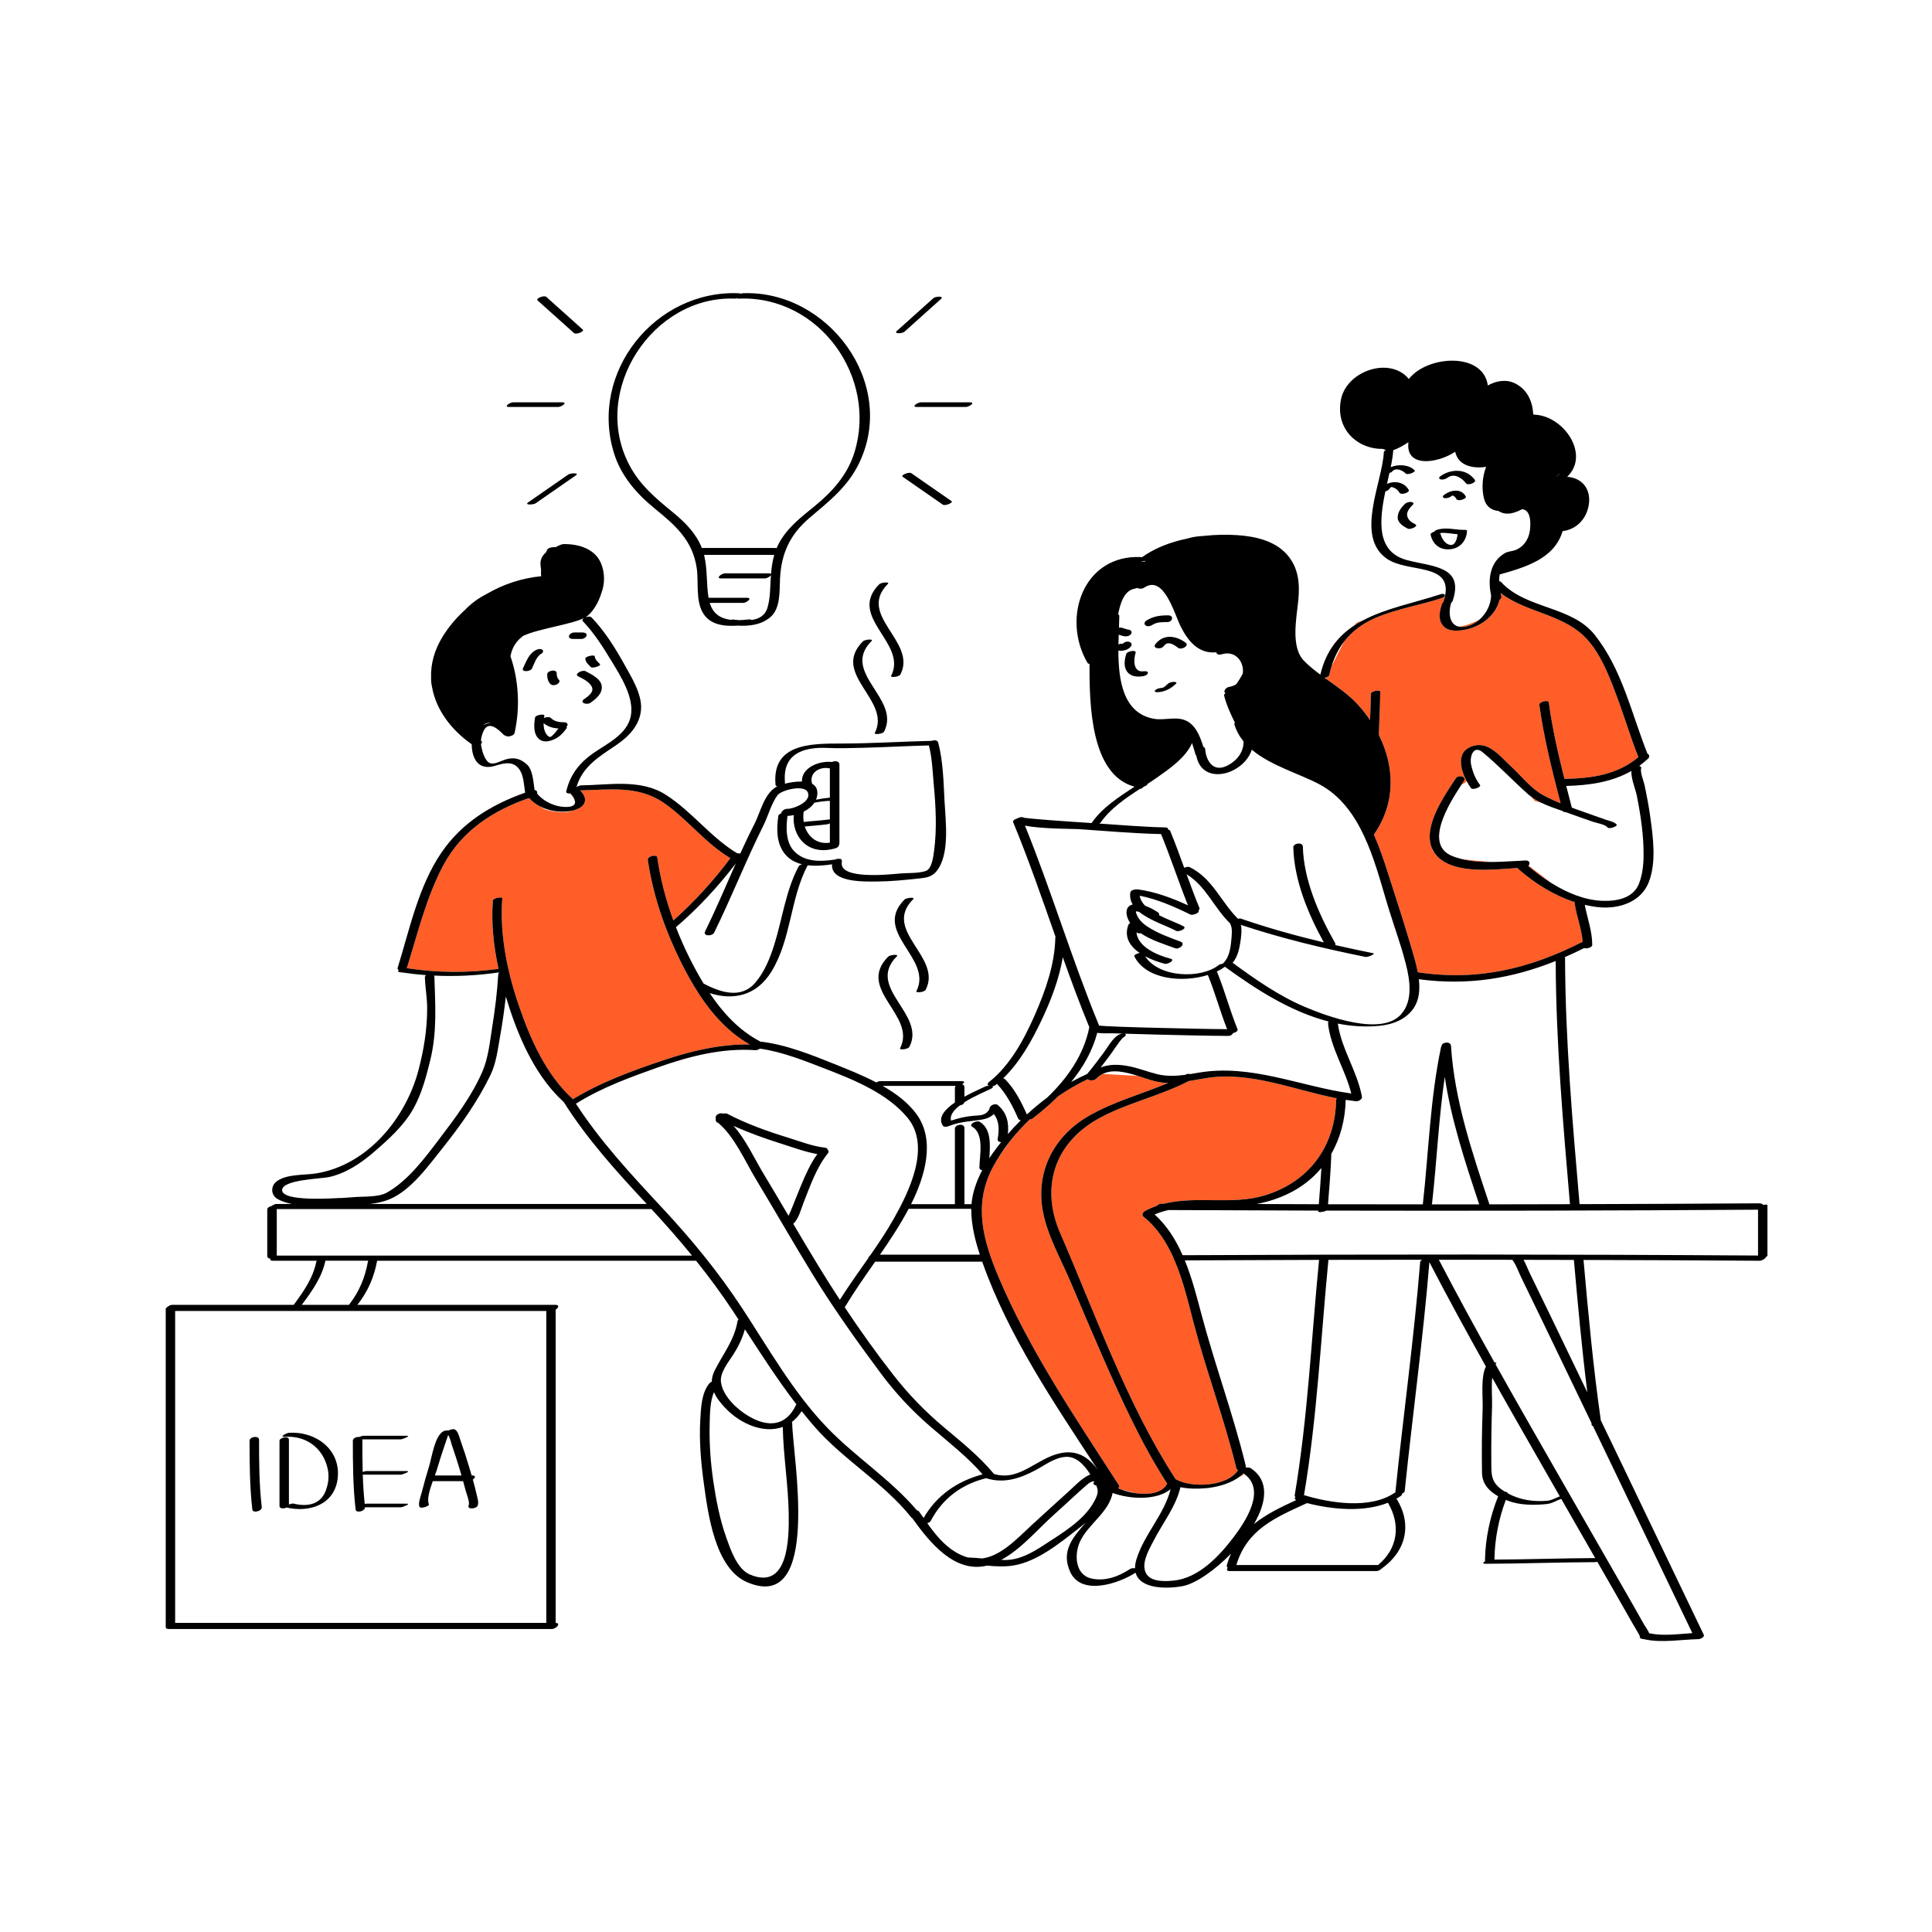
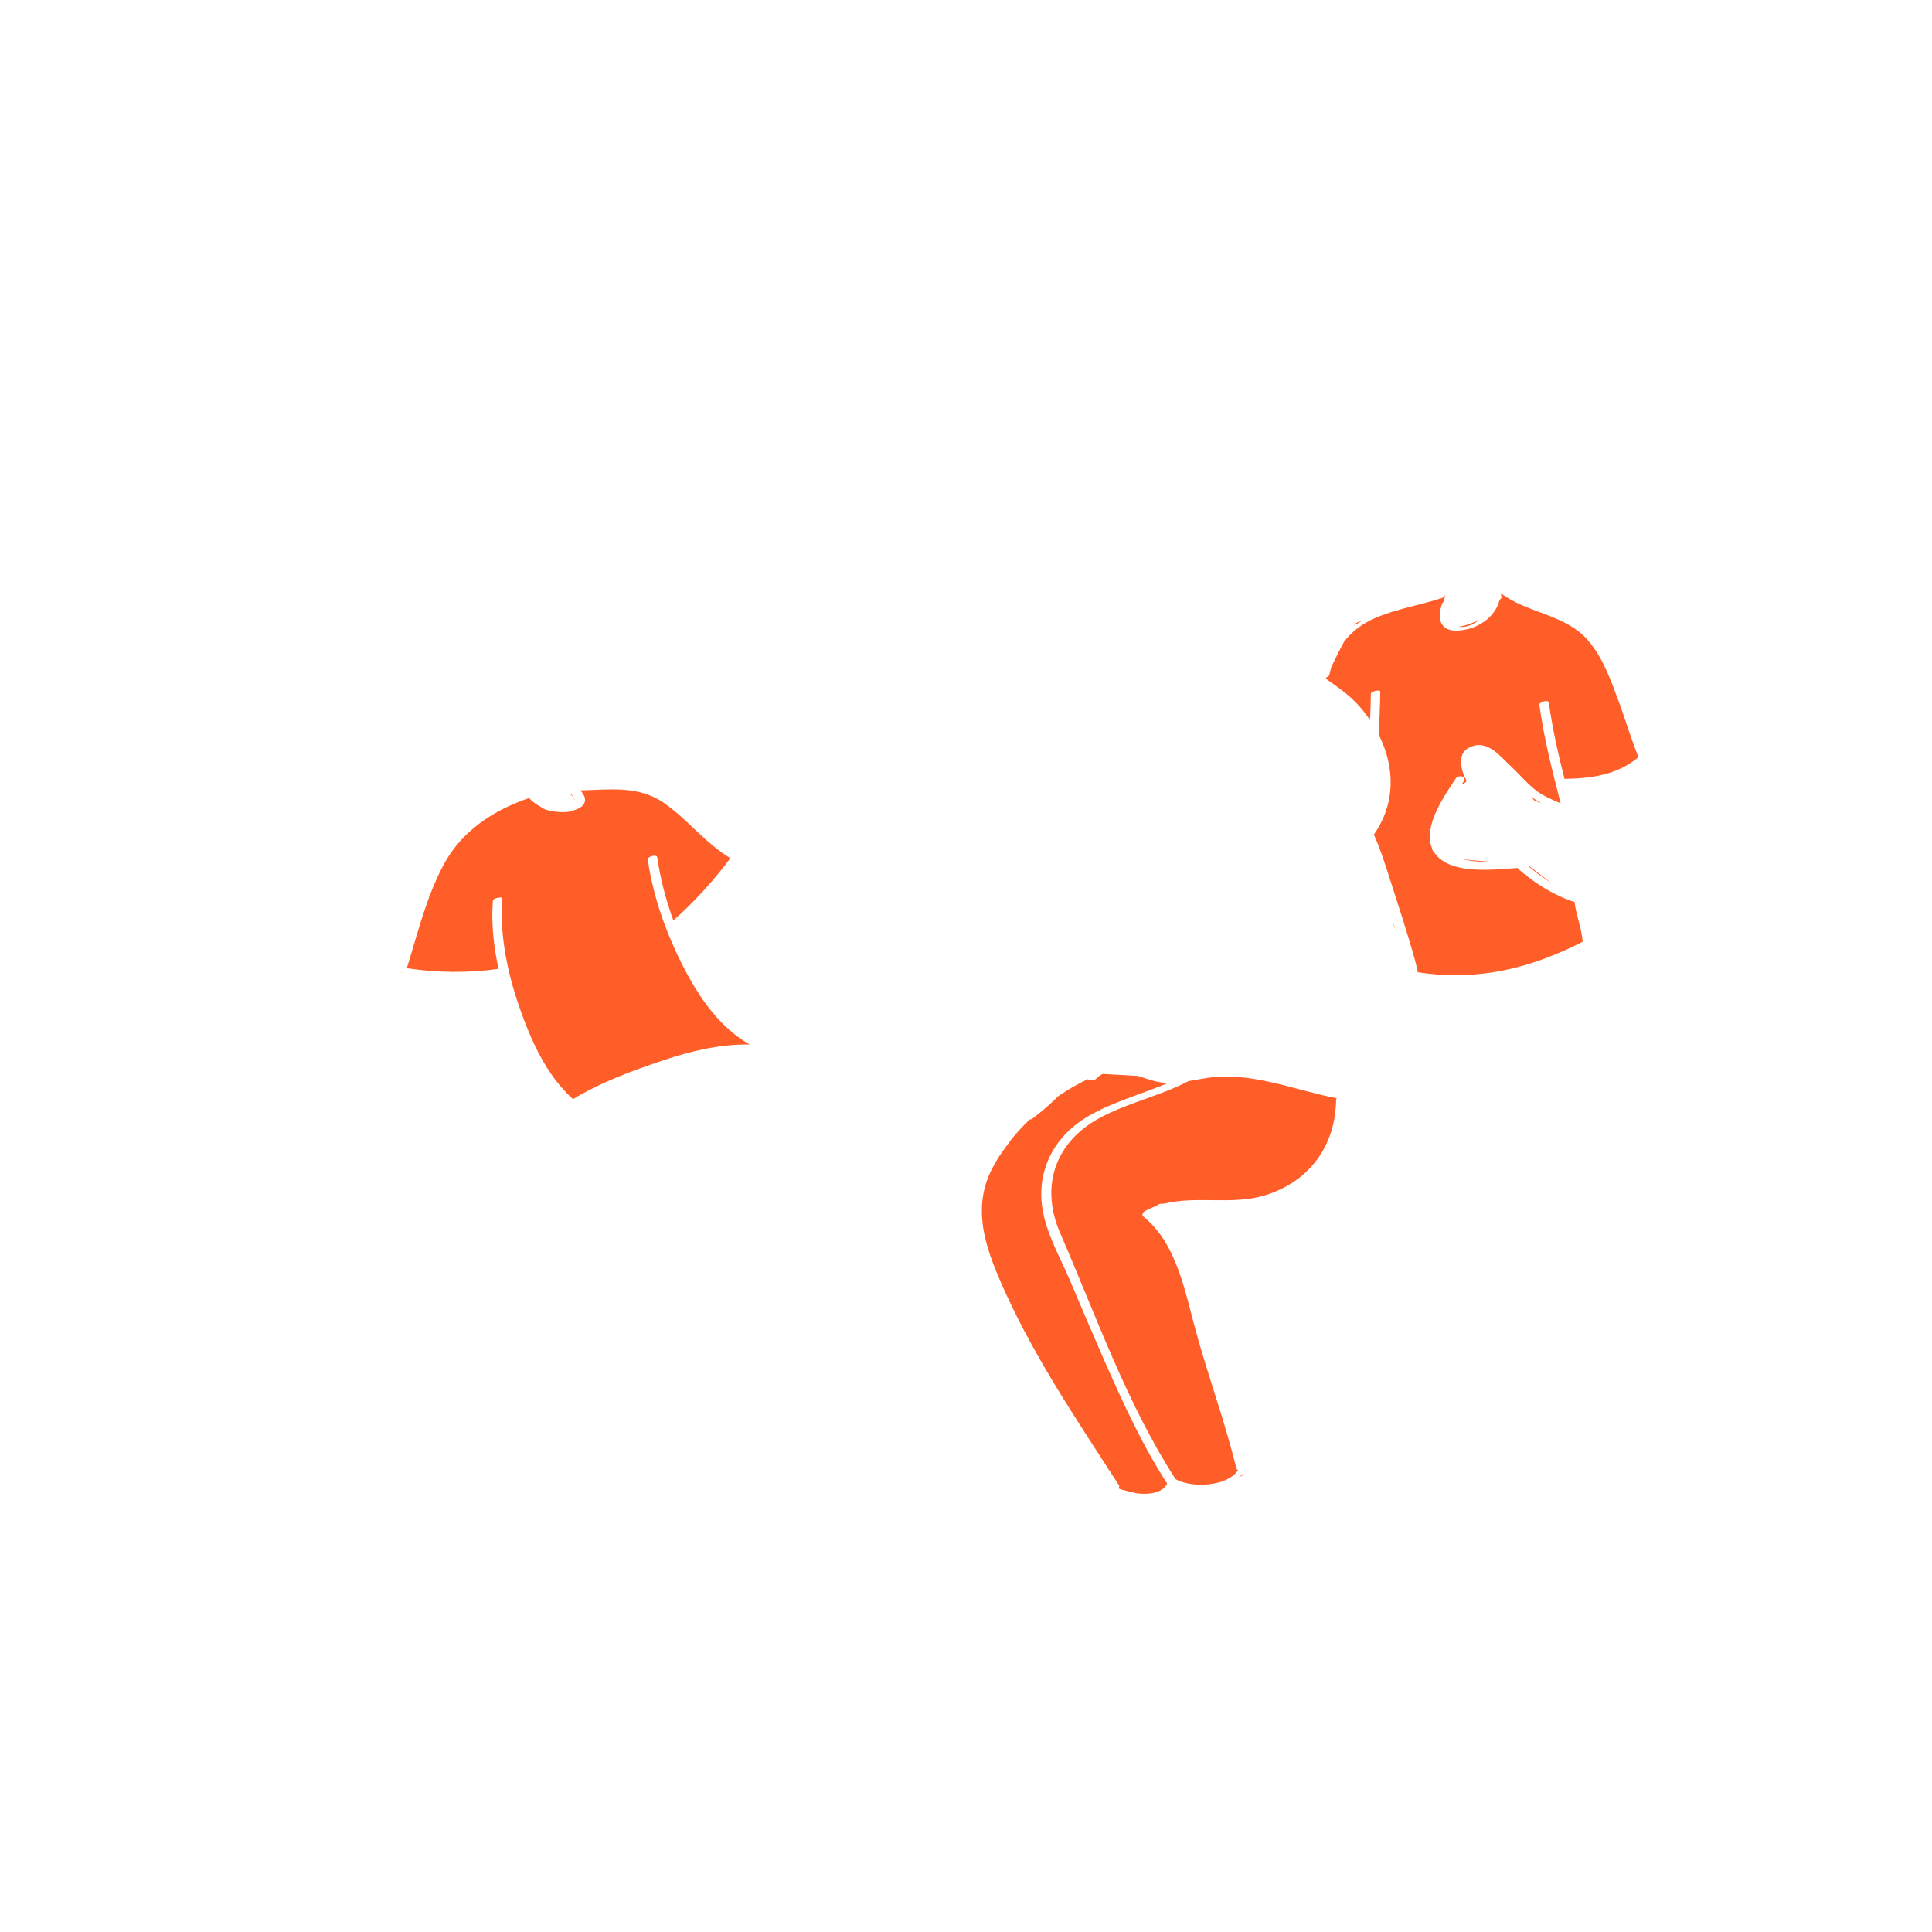
<svg xmlns="http://www.w3.org/2000/svg" id="Layer_1" x="0px" y="0px" width="595.28px" height="595.28px" viewBox="0 0 595.28 595.28" xml:space="preserve">
  <path id="color_x5F_2" fill="#ff5e28" d="M339.588,417.667c5.911,13.477,12.05,27.089,20.047,39.487 c-0.017,0.021-0.037,0.041-0.049,0.063c-1.541,2.846-5.581,3.397-9.467,2.877c-1.604-0.375-3.236-0.782-4.641-1.142 c-0.346-0.128-0.677-0.262-0.991-0.401c0.331-0.253,0.496-0.57,0.288-0.894c-13.377-20.771-27.503-41.442-37.147-64.295 c-4.719-11.183-7.76-22.177-1.83-33.521c0.724-1.383,1.538-2.746,2.413-4.089c1.114-1.546,2.18-3.018,3.185-4.404 c1.781-2.235,3.743-4.381,5.849-6.4c0.34-0.032,0.674-0.137,0.92-0.326c2.74-2.103,5.404-4.383,7.874-6.846 c2.947-2.031,6.011-3.801,9.101-5.261c0.476,0.497,1.986,0.503,2.59-0.133c0.617-0.651,1.298-1.132,2.02-1.488l10.881,0.616 c1.896,0.603,3.722,1.256,5.322,1.652c1.319,0.327,2.655,0.473,3.998,0.498c-8.175,3.483-16.906,5.751-24.667,10.278 c-10.741,6.266-16.276,17.264-13.915,29.506c1.423,7.375,5.537,14.549,8.452,21.427 C333.045,402.483,336.268,410.096,339.588,417.667z M372.135,332.099c-1.938,0.284-3.916,0.68-5.907,1.003 c-8.845,4.63-18.913,6.674-27.712,11.531c-13.621,7.519-18.013,21.146-11.854,35.313c11.049,25.414,20.453,52.449,35.567,75.837 c0.056,0.014,0.106,0.032,0.151,0.056c4.89,2.695,15.812,2.234,19.084-2.875c-0.262-0.118-0.465-0.321-0.542-0.636 c-3.673-15.074-9.173-29.612-13.113-44.61c-1.628-6.199-3.241-13.174-5.95-19.474c-0.168-0.085-0.208-0.214-0.151-0.364 c-2.201-5.02-5.12-9.588-9.337-12.955c-0.737-0.589-0.217-1.435,0.447-1.796c1.148-0.626,2.32-1.134,3.51-1.551 c0.389-0.388,0.986-0.717,1.517-0.714c0.289,0.001,0.578,0.002,0.867,0.003c9.956-2.481,20.968,0.478,30.89-2.518 c13.729-4.144,21.835-15.168,22.076-29.379c0.004-0.217,0.083-0.406,0.205-0.57C398.711,335.841,385.541,330.131,372.135,332.099z  M381.644,455.209c0.919-0.456,1.485-0.77,1.485-0.77s-0.037-0.132-0.104-0.366C382.608,454.481,382.143,454.857,381.644,455.209z  M451.738,193.022c1.486-0.325,2.837-1.042,3.982-2.009c-2.022,0.963-4.408,1.898-6.297,2.059 C450.067,193.218,450.828,193.221,451.738,193.022z M446.766,187.287c-0.095,0.632-0.127,1.266-0.089,1.875 C446.672,188.549,446.706,187.913,446.766,187.287z M485.26,277.977c-6.395-2.05-12.287-5.752-17.329-10.119 c-0.159-0.138-0.252-0.281-0.294-0.423c-7.51,0.511-18.961,1.885-24.418-3.233c-0.488-0.458-0.896-0.944-1.241-1.45 c-0.392-0.33-0.634-0.788-0.748-1.35c-2.929-6.78,3.984-16.459,7.346-21.592c0.753-1.149,3.455-0.655,2.438,0.898 c-0.198,0.303-0.425,0.646-0.672,1.021c0.313-0.114,1.126-0.458,1.56-1.062c-1.823-3.44-3.053-8.376,0.717-10.297 c5.475-2.791,9.251,2.347,12.875,5.696c3.148,2.91,6.176,6.856,9.969,8.928c1.744,0.952,3.561,1.768,5.404,2.519 c-2.604-10.018-5.151-20.041-6.56-30.313c-0.135-0.986,2.78-1.635,2.898-0.776c1.092,7.967,2.872,15.783,4.83,23.564 c8.275-0.137,16.333-1.232,22.795-6.71c-2.429-6.064-4.266-12.334-6.557-18.45c-1.657-4.423-3.521-9.45-6.183-13.729 c-0.695-1.029-1.396-2.024-2.095-2.96c-0.661-0.823-1.361-1.602-2.115-2.313c-7.123-6.709-18.005-7.27-25.534-13.121 c0.079,0.36,0.164,0.715,0.258,1.056c0.117,0.427-0.145,0.797-0.551,1.052c-1.185,4.916-5.891,8.391-10.859,9.255 c-1.949,0.339-4.699,0.566-6.264-0.96c-2.021-1.971-1.398-4.846-0.545-7.235c0.045-0.126,0.169-0.238,0.336-0.337 c0.249-0.743,0.438-1.434,0.559-2.067l-0.103,0.032c-0.065,0.278-0.404,0.608-1.087,0.829c-6.662,2.16-13.764,3.266-20.217,6.03 c-4.118,1.765-7.32,4.2-9.709,7.304c-1.343,2.468-2.748,5.298-3.891,7.671c-0.268,0.864-0.507,1.752-0.707,2.677 c-0.063,0.29-0.436,0.534-0.892,0.699c-0.063,0.135-0.12,0.259-0.177,0.38c3.438,2.455,6.968,4.816,9.871,7.998 c1.38,1.512,2.641,3.11,3.773,4.771c0.11-2.669,0.225-5.339,0.238-8.011c0.006-0.95,2.901-1.414,2.898-0.776 c-0.023,4.276-0.293,8.545-0.4,12.818v0.617c4.85,9.71,5.258,20.915-1.565,30.639c1.706,3.83,3.051,7.833,4.248,11.569 c2.562,7.993,5.208,16.026,7.558,24.081c0.584,2.001,1.28,4.355,1.731,6.777c0.021,0.002,0.041,0,0.062,0.003 c18.395,2.779,34.415-1.093,50.732-9.397c-0.3-4.039-1.892-7.83-2.449-11.847C485.178,278.208,485.205,278.089,485.26,277.977z  M429.545,285.439c0.047,0.142,0.219,0.552,0.472,1.139c-0.326-0.994-0.652-1.987-0.978-2.98 C429.313,284.622,429.497,285.295,429.545,285.439z M470.877,266.847c2.177,1.837,4.586,3.652,7.16,5.252l-7.036-5.389 C470.964,266.758,470.922,266.803,470.877,266.847z M460.101,265.593c-3.112-0.21-6.519-0.495-9.573-0.871 C453.582,265.465,456.841,265.642,460.101,265.593z M471.736,245.44l1.143,1.333l2.032,0.581 C473.764,246.802,472.691,246.169,471.736,245.44z M418.212,191.773c-0.283,0.122-0.651,0.492-1.077,1.043 c0.889-0.591,1.814-1.136,2.771-1.643C419.091,191.442,418.498,191.65,418.212,191.773z M175.811,244.457 c-0.078,0.012-0.154,0.021-0.23,0.026c0.563,0.545,1.224,1.348,1.571,2.317C177.02,246.065,176.484,245.219,175.811,244.457z  M213.953,304.011c-0.008-0.003-0.015-0.006-0.021-0.01c-0.043-0.022-0.052-0.057-0.044-0.096c-1.093-1.806-2.111-3.642-3.061-5.473 c-5.421-10.461-9.524-21.801-11.222-33.494c-0.163-1.125,2.748-1.808,2.898-0.776c0.955,6.588,2.669,13.133,4.97,19.447 c6.431-5.703,12.481-12.336,17.576-19.208c-0.009-0.005-0.021-0.007-0.03-0.012c-7.684-4.55-13.12-11.904-20.41-16.961 c-7.938-5.507-16.768-4.095-25.852-3.893c1.049,1.092,1.923,2.464,1.302,3.891c-0.582,1.336-2.302,2.027-3.747,2.351 c-2.041,0.962-6.447,0.242-8.184-0.337c-0.549-0.183-1.158-0.546-1.765-0.989c-1.267-0.656-2.412-1.513-3.357-2.569 c-11.07,3.833-20.757,10.098-26.411,20.721c-5.221,9.809-7.85,20.773-11.128,31.323c-0.043,0.138-0.123,0.263-0.226,0.376 c9.439,1.444,18.927,1.533,28.376,0.222c-1.517-6.917-2.296-13.998-1.75-21.022c0.068-0.879,2.932-1.205,2.898-0.776 c-0.874,11.25,1.563,22.907,5.233,33.5c3.545,10.233,8.294,20.956,16.456,28.367c0.019,0.017,0.024,0.037,0.034,0.056 c0.012,0.013,0.027,0.023,0.037,0.038c8.674-5.297,18.484-8.847,28.076-12.071c8.392-2.82,17.475-4.943,26.414-4.799 C223.78,317.765,218.271,311.129,213.953,304.011z M123.629,299.689c0,0,0.192-0.012,0.513-0.028 c-0.161-0.023-0.323-0.042-0.484-0.066L123.629,299.689z" />
-   <path id="color_x5F_1" d="M185.404,211.378c0.247,2.365-1.75,3.961-3.51,5.181c-1.084,0.752-3.5-0.045-1.881-1.168 c1.133-0.786,3.157-2.167,2.313-3.82c-0.787-1.544-2.717-2.432-4.178-3.181c-1.361-0.697,1.233-2.107,2.258-1.582 C182.089,207.67,185.172,209.156,185.404,211.378z M171.527,210.897c0.428-0.199,1.207-0.877,0.709-1.404 c-0.566-0.598-0.706-1.22-0.707-2.022c-0.001-0.707-0.709-0.916-1.315-0.862c-0.528,0.047-1.61,0.429-1.61,1.121 c0.001,1.144,0.15,2.138,0.969,3.002C170.067,211.254,170.926,211.177,171.527,210.897z M180.342,202.963 c0.059,1.063,1.059,1.915,1.759,2.615c0.146,0.146,0.569,0.099,0.736,0.084c0.384-0.033,0.767-0.125,1.128-0.255 c0.207-0.074,1.229-0.449,0.868-0.811c-0.66-0.661-1.538-1.408-1.593-2.41C183.213,201.685,180.299,202.172,180.342,202.963z  M163.893,206.007c0.746-1.523,1.334-3.716,2.91-4.589c0.466-0.258,0.804-0.941,0.217-1.271c-0.647-0.362-1.47-0.094-2.063,0.234 c-2.049,1.135-2.82,3.481-3.791,5.461C160.504,207.195,163.422,206.967,163.893,206.007z M176.622,196.876c0.837,0,1.675,0,2.512,0 c0.609,0,1.512-0.46,1.608-1.128c0.106-0.745-0.797-0.874-1.319-0.874c-0.837,0-1.675,0-2.512,0c-0.609,0-1.512,0.46-1.608,1.128 C175.196,196.748,176.1,196.876,176.622,196.876z M272.422,225.383c5.185-10.163-13.578-18.135-3.878-27.882 c0.73-0.734-2.104-0.458-2.656,0.097c-10.08,10.13,8.853,18.05,3.659,28.231C269.232,226.446,272.01,226.19,272.422,225.383z  M274.572,208.242c-0.314,0.617,2.463,0.36,2.875-0.446c5.185-10.163-13.578-18.135-3.878-27.882 c0.73-0.734-2.104-0.458-2.656,0.097C260.833,190.141,279.766,198.061,274.572,208.242z M280.209,322.534 c5.185-10.163-13.578-18.135-3.878-27.881c0.73-0.734-2.104-0.458-2.656,0.097c-10.08,10.129,8.853,18.05,3.659,28.231 C277.02,323.597,279.797,323.34,280.209,322.534z M285.233,304.946c5.186-10.163-13.577-18.135-3.878-27.881 c0.73-0.734-2.104-0.458-2.656,0.097c-10.079,10.129,8.854,18.05,3.659,28.231C282.044,306.009,284.822,305.753,285.233,304.946z  M544.578,371.301c0,5.167,0,10.333,0,15.5c0,0.188-0.18,0.353-0.447,0.489c-0.113,0.476-1.24,1.173-1.94,1.168 c-18.094-0.124-36.188-0.199-54.282-0.25c1.462,16.501,2.98,33.011,5.326,49.414c1.225,2.548,2.456,5.093,3.681,7.642 c9.354,19.465,18.697,38.936,28.028,58.412c0.361,0.754-1.103,1.36-1.599,1.371c-5.208,0.115-11.467,1.204-16.567,0.063 c-0.081-0.018-0.145-0.042-0.209-0.065c-0.332,0.014-0.662-0.038-0.941-0.178c-0.006-0.003-0.012-0.006-0.019-0.009 c-0.391-0.196-0.452-0.452-0.327-0.706c-0.143-0.42-1.88-3.268-2.273-3.967c-1.848-3.275-3.715-6.538-5.585-9.8 c-1.757-3.065-3.515-6.13-5.274-9.195c-0.24,0.081-0.467,0.133-0.634,0.134c-11.252,0.028-22.497,0.473-33.75,0.5 c-1.128,0.003-0.804-0.429-0.174-0.789c-0.026-0.077-0.044-0.16-0.042-0.256c0.111-6.816,1.536-13.443,4.059-19.76 c-2.754-1.55-4.914-3.783-4.978-7.171c-0.124-6.629-0.037-13.275,0.2-19.901c0.115-3.209-0.668-9.637,1.006-12.891 c-5.954-10.641-11.8-21.34-17.417-32.155c-1.937,23.589-5.191,47.04-7.61,70.58c-0.03,0.296-0.392,0.556-0.847,0.732 c0.089,0.218-0.03,0.497-0.511,0.822c-0.386,0.261-0.793,0.49-1.198,0.722c0.017,0.019,0.038,0.034,0.051,0.055 c4.89,7.869,2.918,16.127-4.51,21.43c-0.013,0.009-0.032,0.018-0.047,0.026c-0.39,0.417-1.061,0.797-1.614,0.797 c-15.075,0-30.15,0-45.226,0c-1.008,0-1.017-0.49-0.624-0.966c-0.246-0.222-0.367-0.553-0.236-1.004 c0.353-1.22,0.782-2.338,1.254-3.403c-5.105,5.24-11.006,9.281-14.886,10.014c-5.03,0.95-13.217,0.875-14.518-4.139 c-5.007,3.253-16.659,7.326-20.138-0.214c-2.98-6.463,0.9-10.758,4.73-15.167c-0.83,0.706-1.633,1.342-2.326,1.883 c-5.623,4.384-12.527,10.05-19.837,11.271c-2.692,0.449-5.452,0.302-8.214,0.05c-10.014,2.42-17.666-7.153-23.042-14.633 c-0.093-0.031-0.174-0.075-0.229-0.144c-8.596-10.802-20.885-17.708-29.907-28.071c-1.353-1.553-2.654-3.141-3.93-4.746 c-0.879,1.393-1.898,2.495-3.018,3.342c0.067,0.129,0.11,0.278,0.112,0.456c0.091,9.678,9.222,58.75-13.872,48.921 c-9.964-4.24-12.098-21.259-13.357-30.44c-0.887-6.451-1.477-13.053-1.102-19.568c0.208-3.627,0.352-8.431,2.879-11.345 c0.169-0.195,0.402-0.333,0.663-0.42c0.015-1.097,0.279-2.242,0.883-3.444c2.604-5.188,6.055-9.277,7.049-15.211 c0.031-0.187,0.151-0.354,0.32-0.499c-0.61-0.933-1.22-1.866-1.836-2.796c-3.552-5.354-7.311-10.424-11.246-15.343 c-32.759,0-65.517,0-98.276,0c-0.916,4.987-2.818,9.395-5.936,13.408c-0.052,0.067-0.135,0.129-0.231,0.188 c20.365,0,40.73,0,61.096,0c1.376,0,0.91,0.929,0.081,1.484c0,32.17,0,64.339,0,96.508c1.816,0.057,0.084,1.885-1.142,1.885 c-39.362,0-78.725,0-118.087,0c-0.584,0-0.831-0.169-0.865-0.404c-0.031-0.044-0.054-0.094-0.054-0.153c0-32.663,0-65.325,0-97.987 c0-0.303,0.251-0.559,0.603-0.752c0.39-0.324,0.919-0.581,1.377-0.581c12.483,0,24.967,0,37.45,0 c2.998-4.024,5.976-8.294,6.963-13.296c0.021-0.107,0.108-0.208,0.233-0.3c-4.539,0-9.078,0-13.618,0 c-0.831,0-0.933-0.285-0.701-0.612c-0.559-0.041-1.024-0.309-1.024-0.891c0-4.746,0-9.492,0-14.238c0-0.58,0.656-0.991,1.347-1.112 c0.424-0.338,1.07-0.638,1.523-0.638c1.579,0,3.159,0,4.738,0c-1.622-0.303-3.132-0.78-4.427-1.516 c-2.158-1.227-2.203-4.13-0.136-5.557c3.19-2.203,8.297-1.744,11.97-2.33c15.883-2.533,27.719-17.028,31.607-31.92 c1.627-6.229,2.65-12.473,2.651-18.928c0-3.241-0.604-6.375-0.704-9.584c-0.008-0.26,0.141-0.487,0.369-0.669 c-2.384-0.175-4.768-0.445-7.147-0.791c-0.161-0.023-0.323-0.042-0.484-0.066c-0.194-0.029-0.389-0.049-0.583-0.079 c-0.622-0.097-0.518-0.349-0.141-0.603c-0.327-0.113-0.515-0.35-0.394-0.739c3.673-11.821,6.37-25.017,13.438-35.409 c6.337-9.316,15.445-14.863,25.836-18.53c-0.359-2.208-0.45-5.113-1.625-6.942c-1.868-2.911-4.711-2.247-7.611-1.347 c-3.643,1.13-6.203-0.328-7.013-4.326c-0.165-0.815-0.229-1.581-0.212-2.298c-6.408-4.481-10.937-10.634-12.186-17.422 c-0.233-0.981-0.357-1.988-0.337-3.047c-0.149-4.189,0.964-8.552,3.657-12.86c1.876-3.001,4.17-5.688,6.759-8.042 c2.005-2.119,4.335-3.738,6.749-4.965c5.098-2.987,10.842-4.872,16.761-5.443c-0.082-0.697-0.085-1.374-0.036-2.039 c-0.063-0.432-0.123-0.89-0.175-1.4c-0.161-1.606,0.534-2.899,1.666-3.886c0.137-0.299,0.274-0.599,0.423-0.901 c0.273-0.557,1.809-0.83,2.518-0.739c0.1-0.035,0.199-0.068,0.3-0.1c0.492-0.339,1.698-0.813,2.069-0.823 c4.653-0.128,9.979,1.398,11.795,6.221c1.087,2.884,1.055,6.058-0.018,8.883c-0.999,3.254-2.917,6.177-4.753,7.345 c-0.081,0.052-0.188,0.1-0.277,0.151c0.688-0.314,1.624-0.414,2.024,0.003c4.003,4.167,7.254,9.348,10.042,14.377 c2.188,3.946,5.494,9.146,5.191,13.87c-0.319,4.983-3.892,8.55-7.815,11.189c-5.234,3.521-10.251,6.528-12.069,12.795 c0.009,0.008,0.018,0.015,0.026,0.023c0.416-0.284,0.959-0.516,1.35-0.521c8.605-0.107,18.312-2.061,26.035,2.832 c8.103,5.132,13.921,13.199,22.148,18.124c0.328-0.032,0.644-0.018,0.887,0.05c1.383-3.034,2.809-6.048,4.332-9.015 c1.959-3.814,3.017-9.608,7.119-11.737c-0.32-0.029-0.551-0.134-0.57-0.342c-1.251-12.944,11.1-12.798,20.416-12.809 c9.243-0.011,18.463-0.614,27.698-0.828c0.778-0.314,1.791-0.231,1.995,0.532c1.526,5.703,1.649,12.205,1.956,18.063 c0.316,6.046,1.741,16.522-2.532,21.646c-1.514,1.815-3.371,1.956-5.589,2.196c-4.206,0.455-8.44,0.877-12.675,0.9 c-3.5,0.02-14.336,0.455-13.862-5.292c-2.354,0.35-5.009,0.593-7.51,0.293c-5.42,10.226-5.04,22.786-11.156,32.737 c-4.612,7.503-11.73,8.97-19.051,6.649c4.039,6.02,8.997,11.427,15.368,14.787c0.088,0.046,0.152,0.097,0.202,0.149 c7.825,0.863,15.896,4.102,23.12,7.016c3.958,1.597,8.423,3.363,12.638,5.563c0.393-0.217,0.849-0.381,1.169-0.381 c8.375,0,16.75,0,25.125,0c1.182,0,0.847,0.533,0.188,0.954c0.401,0.135,0.694,0.435,0.694,0.931c0,0.964,0,1.929,0,2.894 c2.691-1.473,5.358-2.598,6.444-3.146c0.258-0.13,0.678-0.197,1.092-0.204c-0.457-0.221-0.604-0.651,0.119-1.222 c6.465-5.102,10.811-13.248,14.061-20.663c3.275-7.473,6.133-15.581,6.294-23.827c0.001-0.076,0.021-0.149,0.048-0.22 c-4.169-11.836-8.263-23.702-13.041-35.296c-0.203-0.492,0.521-0.969,1.304-1.153c0.728-0.549,2.185-0.591,2.47,0.269 c-0.193-0.658-0.883-0.53,0.271-0.39c0.589,0.071,1.18,0.136,1.771,0.192c1.793,0.171,3.588,0.319,5.384,0.456 c4.327,0.329,8.657,0.621,12.987,0.9c0.018-0.043,0.037-0.087,0.071-0.136c3.254-4.685,8.353-7.911,13.133-11.073 c-13.622-3.685-13.89-25.519-13.875-37.817c-0.276-0.043-0.506-0.151-0.625-0.355c-8.098-13.861-1.238-33.382,16.47-32.577 c0.135,0.006,0.247,0.021,0.346,0.039c3.263-2.343,7.186-4.021,11.344-5.131c0.12-0.032,0.239-0.068,0.36-0.099 c0.796-0.206,1.6-0.385,2.408-0.551c1.041-0.318,2.601-0.673,5.081-0.792c3.532-0.384,7.031-0.438,10.243-0.216 c5.378,0.372,11.441,1.69,15.199,5.942c3.559,4.026,4.011,8.834,3.523,14.011c-0.492,5.241-2.486,14.465,1.739,18.762 c1.552,1.578,3.271,2.949,5.042,4.262c1.701-7.21,5.446-11.818,10.309-15.052c0.889-0.591,1.814-1.136,2.771-1.643 c7.021-3.723,15.729-5.404,23.861-8.041c1.007-0.327,1.504-0.034,1.409,0.369c-0.065,0.278-0.404,0.608-1.087,0.829 c-6.662,2.16-13.764,3.266-20.217,6.03c-4.118,1.765-7.32,4.2-9.709,7.304c-1.704,2.213-2.992,4.769-3.891,7.671 c-0.268,0.864-0.507,1.752-0.707,2.677c-0.063,0.29-0.436,0.534-0.892,0.699c-0.163,0.059-0.334,0.107-0.509,0.143 c0.11,0.08,0.222,0.158,0.332,0.237c3.438,2.455,6.968,4.816,9.871,7.998c1.38,1.512,2.641,3.11,3.773,4.771 c0.11-2.669,0.225-5.339,0.238-8.011c0.006-0.95,2.901-1.414,2.898-0.776c-0.023,4.276-0.293,8.545-0.4,12.818 c-0.005,0.197-0.008,0.394-0.013,0.591c0.005,0.008,0.009,0.017,0.013,0.025c4.85,9.71,5.258,20.915-1.565,30.639 c1.706,3.83,3.051,7.833,4.248,11.569c2.562,7.993,5.208,16.026,7.558,24.081c0.584,2.001,1.28,4.355,1.731,6.777 c0.021,0.002,0.041,0,0.062,0.003c18.395,2.779,34.415-1.093,50.732-9.397c-0.3-4.039-1.892-7.83-2.449-11.847 c-0.018-0.126,0.01-0.245,0.064-0.358c-6.395-2.05-12.287-5.752-17.329-10.119c-0.159-0.138-0.252-0.281-0.294-0.423 c-7.51,0.511-18.961,1.885-24.418-3.233c-0.488-0.458-0.896-0.944-1.241-1.45c-0.298-0.435-0.548-0.885-0.748-1.35 c-2.929-6.78,3.984-16.459,7.346-21.592c0.753-1.149,3.455-0.655,2.438,0.898c-0.198,0.303-0.425,0.646-0.672,1.021 c-3.636,5.53-11.79,18.347-2.966,21.988c1.018,0.42,2.074,0.744,3.152,1.006c3.055,0.742,6.313,0.919,9.573,0.871 c3.383-0.051,6.764-0.336,9.913-0.462c1.323-0.053,1.51,0.915,0.987,1.579c-0.037,0.048-0.079,0.093-0.124,0.137 c2.177,1.837,4.586,3.652,7.16,5.252c4.824,3,10.207,5.244,15.626,5.458c4.398,0.175,9.608-0.748,11.357-5.332 c1.031-2.704,1.375-5.646,1.399-8.527c0.055-6.263-0.875-12.502-2.107-18.63c-0.389-1.934-1.83-5.327-1.637-7.525 c-6.018,3.448-13.005,4.439-20.091,4.62c0.569,2.229,1.147,4.456,1.727,6.683c0.378,0.14,0.755,0.283,1.132,0.42 c3.092,1.127,6.211,2.174,9.307,3.29c0.938,0.338,2.776,0.663,3.394,1.552c0.302,0.434-2.357,1.555-2.898,0.776 c-0.584-0.841-3.495-1.355-4.404-1.673c-2.589-0.903-5.186-1.791-7.758-2.744c-0.22-0.082-0.455-0.163-0.683-0.244 c-0.421,0.017-0.771-0.076-0.896-0.32c-2.134-0.745-4.468-1.528-6.594-2.551c-1.147-0.552-2.22-1.184-3.175-1.913 c-0.234-0.179-0.479-0.349-0.697-0.541c-4.832-4.264-9.231-9.016-14.217-13.119c-1.02-0.839-1.824-0.898-2.42-0.524 c-0.135,0.085-0.264,0.185-0.377,0.311c-0.783,0.878-1.035,2.664-0.738,4.061c0.48,2.269,1.31,4.367,2.725,6.224 c0.521,0.684-2.254,1.639-2.719,1.028c-0.457-0.599-0.942-1.362-1.393-2.213c-1.823-3.44-3.053-8.376,0.717-10.297 c5.475-2.791,9.251,2.347,12.875,5.696c3.148,2.91,6.176,6.856,9.969,8.928c1.744,0.952,3.561,1.768,5.404,2.519 c-2.604-10.018-5.151-20.041-6.56-30.313c-0.135-0.986,2.78-1.635,2.898-0.776c1.092,7.967,2.872,15.783,4.83,23.564 c8.275-0.137,16.333-1.232,22.795-6.71c-2.429-6.064-4.266-12.334-6.557-18.45c-1.657-4.423-3.521-9.45-6.183-13.729 c-0.646-1.04-1.346-2.029-2.095-2.96c-0.661-0.823-1.361-1.602-2.115-2.313c-7.123-6.709-18.005-7.27-25.534-13.121 c0.079,0.36,0.164,0.715,0.258,1.056c0.117,0.427-0.145,0.797-0.551,1.052c-1.185,4.916-5.891,8.391-10.859,9.255 c-1.949,0.339-4.699,0.566-6.264-0.96c-2.021-1.971-1.398-4.846-0.545-7.235c0.045-0.126,0.169-0.238,0.336-0.337 c0.249-0.743,0.438-1.434,0.559-2.067c1.95-10.12-11.555-6.908-17.935-11.296c-9.96-6.85-1.388-23.558-0.96-32.817 c0.013-0.274,0.262-0.501,0.605-0.676c-0.238-0.098-0.547-0.222-0.905-0.369c-7.651,0.163-14.751-5.987-12.895-15.25 c1.767-8.818,15.084-13.347,20.911-6.285c5.702-7.33,22.918-8.376,24.329,2.001c2.56-1.435,5.596-2.008,8.373-0.652 c3.737,1.826,5.431,5.532,5.606,9.518c0.082,0.038,0.173,0.081,0.26,0.121c9.211,0.268,17.35,12.38,10.21,19.155 c4.429,0.28,7.465,3.639,6.653,8.662c-0.713,4.417-3.913,7.585-8.049,8.067c-2.566,8.59-11.547,11.135-19.35,13.349 c-0.021,0.006-0.041,0.007-0.062,0.013c-0.104,0.69-0.149,1.395-0.144,2.1c0.246,0.011,0.451,0.07,0.568,0.199 c7.641,8.408,21.775,7.322,28.895,16.331c8.472,10.719,11.268,24.136,16.223,36.58c0.455,0.231,0.711,0.668,0.432,1.187 c-0.018,0.157-0.159,0.314-0.368,0.458c-0.833,0.78-1.698,1.48-2.587,2.124c0.565,0.181,0.688,0.486,0.564,0.798 c-0.301,1.318,0.798,3.843,1.066,5.128c0.688,3.288,1.332,6.592,1.786,9.921c0.862,6.314,1.879,13.786-0.456,19.907 c-2.354,6.174-9.174,8.413-15.428,7.792c-1.459-0.145-2.897-0.396-4.317-0.722c0.766,4.146,2.315,8.068,2.297,12.356 c-0.003,0.728-1.665,1.258-2.47,0.943c-2.005,1.004-4.009,1.944-6.015,2.815c0.067,0.058,0.109,0.129,0.109,0.221 c0.075,25.362,2.301,50.625,4.469,75.874c18.46-0.053,36.919-0.129,55.379-0.254c0.647-0.004,1.004,0.204,1.142,0.484 C543.912,371.125,544.578,371.126,544.578,371.301z M479.606,146.788c0.397-0.288,0.746-0.6,1.058-0.929 c-0.645,0.557-1.118,0.915-1.118,0.915S479.581,146.782,479.606,146.788z M455.721,191.014c2.202-1.86,3.634-4.665,3.718-7.522 c0-0.006,0.004-0.012,0.005-0.018c-1.083-4.909-0.41-10.389,4.268-13.062c0.935-0.534,2.104-0.539,3.1-0.89 c2.477-0.874,4.029-3.116,4.484-5.556c0.482-2.586,0.407-6.953-2.318-7.072c-1.377,0.706-4.57,2.354-7.273,0.545 c-2.174-0.208-3.929-1.394-4.531-4.094c-0.677-3.032-0.433-6.548,0.729-9.509c-4.258,0.673-8.684-0.474-9.528-4.65 c-5.532,3.68-15.421,4.985-14.409-2.947c-1.285,0.866-3.126,1.979-4.688,2.447c-0.08,1.534-0.381,3.316-0.78,5.249 c2.422-1.002,5.673-0.769,7.375,0.982c0.479,0.493-2.192,1.549-2.727,0.999c-1.049-1.078-3.146-1.957-4.231-0.597 c-0.123,0.155-0.436,0.296-0.803,0.405c-0.243,1.098-0.502,2.229-0.76,3.382c2.332-1.093,5.386-0.581,6.722,1.889 c0.385,0.712-2.402,1.694-2.898,0.776c-0.328-0.607-0.938-1.159-1.567-1.439c-0.958-0.426-1.022-0.396-1.611,0.416 c-0.246,0.339-0.692,0.541-1.145,0.653c-1.9,9.068-2.826,18.644,6.681,21.181c7.758,2.07,17.784,1.76,14.003,12.692 c-0.053,0.154-0.197,0.291-0.395,0.409c-0.165,0.519-0.292,1.058-0.373,1.604c-0.095,0.632-0.127,1.266-0.089,1.875 c0.12,1.883,0.931,3.498,2.747,3.91c0.644,0.146,1.404,0.149,2.314-0.05C453.225,192.697,454.575,191.981,455.721,191.014z  M479.333,296.097c-13.457,5.405-27.126,7.653-42.158,5.618c0.341,3.04,0.132,6.058-1.346,8.509 c-2.239,3.717-6.515,5.422-10.704,5.837c-4.41,0.437-8.723,0.149-12.928-0.678c1.146,7.911,5.969,14.627,7.428,22.479 c0.193,1.04-1.469,1.714-2.365,1.376c-0.881-0.1-1.761-0.219-2.641-0.357c-0.116,6.015-1.609,11.711-4.417,16.613 c-0.166,5.197-0.616,10.374-1.021,15.556c9.736,0.021,19.474,0.028,29.211,0.032c1.809-16.178,2.248-32.511,5.623-48.482 c0.014-0.067,0.061-0.131,0.12-0.193c-0.04-1.328,2.843-1.727,2.941-0.166c1.056,16.708,6.498,32.792,11.751,48.562 c0.031,0.095,0.043,0.187,0.045,0.275c8.287-0.008,16.574-0.026,24.861-0.048C481.593,346.093,479.418,321.143,479.333,296.097z  M441.232,370.839c-0.01,0.089-0.056,0.169-0.119,0.245c4.884,0.001,9.768,0.002,14.651-0.001 c-4.28-12.852-8.579-25.862-10.611-39.271C443.263,344.744,442.71,357.844,441.232,370.839z M381.465,452.964 c-0.262-0.118-0.465-0.321-0.542-0.636c-3.673-15.074-9.173-29.612-13.113-44.61c-1.628-6.199-3.241-13.174-5.95-19.474 c-0.168-0.085-0.208-0.214-0.151-0.364c-2.201-5.02-5.12-9.588-9.337-12.955c-0.737-0.589-0.217-1.435,0.447-1.796 c1.148-0.626,2.32-1.134,3.51-1.551c0.389-0.388,0.986-0.717,1.517-0.714c0.289,0.001,0.578,0.002,0.867,0.003 c9.956-2.481,20.968,0.478,30.89-2.518c13.729-4.144,21.835-15.168,22.076-29.379c0.004-0.217,0.083-0.406,0.205-0.57 c-13.172-2.558-26.342-8.268-39.748-6.3c-1.938,0.284-3.916,0.68-5.907,1.003c-8.845,4.63-18.913,6.674-27.712,11.531 c-13.621,7.519-18.013,21.146-11.854,35.313c11.049,25.414,20.453,52.449,35.567,75.837c0.056,0.014,0.106,0.032,0.151,0.056 C367.271,458.534,378.192,458.074,381.465,452.964z M326.781,447.74c5.299-1.089,8.826,1.458,11.488,5.176 c-13.326-20.386-27.556-41.188-35.633-64.163c-0.002-0.006-0.004-0.012-0.006-0.018c-10.992,0-21.984,0-32.978,0 c-3.219,4.622-6.469,9.226-9.375,14.065c4.747,7.146,9.752,14.146,14.986,20.847c4.651,5.955,9.746,11.223,15.532,16.081 c5.408,4.542,10.93,8.963,15.463,14.416C314.18,456.559,319.403,449.256,326.781,447.74z M271.144,386.581 c10.252,0,20.504,0,30.755,0c-1.478-4.502-2.605-9.109-2.64-13.878c-0.001-0.081,0.005-0.162,0.006-0.243 c-6.433,0-12.865,0-19.298,0C277.355,377.389,274.295,382.015,271.144,386.581z M345.479,458.953 c1.388,0.514,2.997,0.922,4.641,1.142c3.886,0.52,7.926-0.031,9.467-2.877c0.012-0.022,0.032-0.042,0.049-0.063 c-7.997-12.398-14.136-26.01-20.047-39.487c-3.32-7.571-6.543-15.184-9.769-22.795c-2.915-6.878-7.029-14.052-8.452-21.427 c-2.361-12.242,3.174-23.24,13.915-29.506c7.761-4.526,16.492-6.794,24.667-10.278c-1.343-0.024-2.679-0.17-3.998-0.498 c-1.601-0.396-3.426-1.049-5.322-1.652c-3.728-1.186-7.732-2.168-10.881-0.616c-0.722,0.356-1.402,0.837-2.02,1.488 c-0.604,0.636-2.114,0.63-2.59,0.133c-3.09,1.46-6.153,3.229-9.101,5.261c-2.47,2.462-5.134,4.743-7.874,6.846 c-0.246,0.189-0.58,0.293-0.92,0.326c-2.105,2.02-4.067,4.165-5.849,6.4c-1.144,1.434-2.208,2.904-3.185,4.404 c-0.875,1.343-1.689,2.706-2.413,4.089c-5.93,11.344-2.889,22.338,1.83,33.521c9.645,22.853,23.771,43.524,37.147,64.295 c0.208,0.324,0.043,0.64-0.288,0.894C344.802,458.691,345.133,458.824,345.479,458.953z M330.029,333.388 c1.608-0.902,3.252-1.724,4.919-2.472c1.749-1.997,3.308-4.204,4.911-6.294c1.307-1.703,2.662-4.305,4.445-5.564 c0.287-0.203,0.939-0.496,1.529-0.586c-0.937-0.033-1.873-0.056-2.81-0.095c-1.38-0.057-3.36,0.142-4.942-0.154 C336.586,323.889,333.691,328.912,330.029,333.388z M357.474,318.798c-3.646-0.085-7.292-0.181-10.937-0.303 c0.096,0.032,0.182,0.078,0.251,0.144c0.003,0.003,0.007,0.006,0.01,0.01c0.094,0.074,0.118,0.166,0.074,0.277 c-0.029,0.088-0.078,0.165-0.124,0.245c-0.105,0.184-0.344,0.333-0.639,0.451c-1.332,1.275-3.065,4.155-4.229,5.667 c-0.918,1.193-1.819,2.427-2.757,3.629c2.626-1.064,5.559-1.004,8.671-0.403c2.979,0.576,5.806,1.722,8.743,2.45 c2.904,0.72,5.79,0.587,8.681,0.197c0.057-0.03,0.114-0.058,0.171-0.088c0.457-0.246,0.922-0.256,1.295-0.127 c0.779-0.125,1.558-0.257,2.338-0.394c16.408-2.885,31.371,4.157,47.326,6.37c-1.838-7.376-6.295-13.867-7.159-21.524 c-0.027-0.243,0.044-0.464,0.177-0.658c-11.629-2.977-22.375-9.893-31.943-16.87c-0.752,0.548-1.6,1.045-2.528,1.483 c0.056,0.056,0.104,0.118,0.135,0.194c2.36,5.773,3.92,11.814,6.281,17.587c0.21,0.514-0.586,1.013-1.403,1.178 c-0.178,0.46-0.701,0.877-1.438,0.873C371.47,319.146,364.469,318.961,357.474,318.798z M358.872,296.951 c-1.821-0.473-4.022-1.226-6.02-2.292c4.175,6.561,17.149,7.09,22.735,2.635c0.204-0.163,0.687-0.298,1.178-0.366 c0.049-0.071,0.111-0.147,0.2-0.23c1.767-1.659,2.221-4.692,2.415-6.995c0.127-1.503,0.457-3.69-0.342-5.083 c-0.026-0.046-0.04-0.094-0.045-0.141c-4.99-4.819-7.381-11.432-13.391-15.114c1.275,3.498,2.564,6.99,3.975,10.437 c0.104,0.255-0.045,0.506-0.316,0.715c0.674,0.612-1.716,1.647-2.492,1.265c-4.957-2.442-10.162-4.711-15.607-5.806 c0.17,1.162,0.776,2.182,1.659,3.087c1.397,0.489,2.732,1.253,3.916,2.008c0.43,0.274,0.5,0.606,0.362,0.917 c2.754,1.401,5.799,2.458,7.584,3.436c1.177,0.644-1.5,1.827-2.311,1.383c-2.777-1.52-7.971-3.119-11.24-5.752 c-0.63-0.274-1.279-0.463-1.1,0.154c0.528,1.817,1.842,3.165,3.39,4.201c3.163,2.119,6.757,3.387,10.302,4.709 c1.744,0.651-0.337,2.533-1.648,2.044c-3.09-1.153-7.392-2.446-10.623-4.637c-0.402,0.078-0.786,0.068-1.012-0.082 c-0.091-0.061-0.186-0.137-0.28-0.221c0.354,4.543,6.435,7.105,10.486,8.158C362.288,295.807,359.79,297.189,358.872,296.951z  M387.188,370.978c6.386,0.023,12.771,0.053,19.157,0.068c0.293-3.72,0.594-7.438,0.796-11.163 c-2.666,3.186-6.02,5.871-10.068,7.844C393.811,369.317,390.543,370.341,387.188,370.978z M371.328,230.801 c0.281,3.561,2.378,7.076,6.419,5.279c3.1-1.378,5.477-4.145,5.41-7.641c-1.269-1.555-2.259-3.325-2.862-5.376 c-0.033-0.111,0.055-0.231,0.214-0.349c-1.334-2.728-2.61-5.476-3.354-8.445c-0.063-0.252,0.15-0.494,0.482-0.691 c-0.855-0.333-0.135-1.742,1.114-1.945c0.873-0.142,1.601-0.439,2.194-0.846c0.667-0.961,1.397-2.109,1.967-3.243 c0.52-3.361-2.032-7.313-6.574-5.932c-0.947,0.288-1.506-0.112-1.567-0.624c-5.437,0.53-8.71-3.401-11.003-7.999 c-1.953-3.918-5.18-16.09-11.256-11.902c-0.574,0.396-1.646,0.372-2.125,0.064c-0.299,0.125-0.625,0.2-0.873,0.247 c-3.194,0.602-4.418,4.72-4.985,7.898c0.212,0.104,0.351,0.273,0.349,0.533c-0.008,1.076-0.051,2.28-0.1,3.565 c0.14-0.014,0.28-0.027,0.413-0.021c0.519,0.023,1.034,0.203,1.523,0.366c0.22,0.073,0.438,0.15,0.661,0.212 c0.053,0.015,0.084,0.024,0.105,0.032c0.01,0.001,0.014,0.001,0.027,0.002c0.064,0.01,0.13,0.016,0.195,0.016 c0.611,0.027,1.182,0.571,0.877,1.193c-0.337,0.687-1.189,0.911-1.889,0.88c-0.519-0.023-1.034-0.203-1.523-0.366 c-0.156-0.052-0.314-0.102-0.473-0.152c-0.035,0.977-0.067,1.983-0.086,3.013c0.268-0.142,0.563-0.226,0.824-0.226 c0.135,0,0.27,0.002,0.404-0.006c0.027-0.001,0.107-0.018,0.172-0.03c0.076-0.06,0.15-0.121,0.219-0.189 c0.505-0.47,1.517-0.564,2.081-0.164c0.633,0.449,0.306,1.122-0.144,1.542c-0.814,0.758-1.886,1.029-2.973,1.031 c-0.187,0-0.398-0.026-0.6-0.082c0.006,9.234,1.479,19.354,10.982,21.027c3.008,0.53,6.306-0.656,9.225,0.315 c3.483,1.159,4.941,4.988,5.979,8.342C371.082,230.229,371.3,230.444,371.328,230.801z M346.073,198.303 c0.046-0.015,0.052-0.018,0.022-0.009C346.095,198.295,346.088,198.298,346.073,198.303z M353.077,172.738 c-0.453,0.176-1.188,0.273-1.708,0.23l1.177,0.138C352.546,173.106,352.743,172.968,353.077,172.738z M338.693,253.755 c6.756,0.436,13.549,1.045,20.318,1.181c0.737,0.015,0.969,0.313,0.898,0.679c0.313,0.049,0.565,0.185,0.668,0.436 c1.529,3.737,2.916,7.528,4.298,11.322c0.585-0.258,1.298-0.388,1.684-0.197c7.094,3.504,9.574,10.658,14.89,15.919 c0.355-0.086,0.677-0.121,0.855-0.06c8.394,2.893,16.955,5.274,25.592,7.338c-4.902-8.865-9.134-19.127-9.406-29.278 c-0.035-1.322,2.897-1.755,2.939-0.211c0.273,10.239,4.91,20.846,9.905,29.612c0.14,0.245,0.159,0.481,0.099,0.698 c3.89,0.89,7.791,1.729,11.699,2.518c0.83,0.167-1.689,1.273-2.377,1.135c-12.961-2.618-25.863-5.71-38.42-9.879 c0.389,1.741,0.037,4.062-0.196,5.535c-0.345,2.174-0.896,4.443-2.347,6.137c6.981,5.117,14.223,10.193,22.224,13.588 c6.829,2.897,23.51,9.106,29.626,2.354c3.819-4.215,2.776-10.699,1.479-15.736c-0.891-3.46-1.989-6.867-3.105-10.269 c-0.326-0.994-0.652-1.987-0.978-2.98c-0.598-1.828-1.186-3.658-1.734-5.499c-3.876-13.007-7.893-29.656-20.885-36.502 c-6.188-3.261-14.93-5.708-20.724-10.604c-2.452,7.716-15.341,11.375-17.106,1.791c-0.109-0.073-0.19-0.171-0.229-0.299 c-0.303-1-0.634-2.266-1.071-3.538c-1.979,4.536-7.048,7.986-10.779,10.616c-0.976,0.688-1.995,1.364-3.032,2.042 c0.311,0.109-0.308,0.485-1.026,0.771l-0.905,0.729c0,0-0.081-0.047-0.196-0.115c-4.565,2.969-9.229,6.12-12.236,10.45 C339.032,253.558,338.88,253.664,338.693,253.755z M338.471,315.563c0.042,0.101,0.08,0.204,0.122,0.305 c0.001,0.003,0.003,0.007,0.004,0.01c0.011,0.026,0.01,0.052,0.016,0.078c0.19,0.073,0.355,0.182,0.467,0.339 c-0.271-0.386-0.708-0.317,0.128-0.245c0.568,0.049,1.138,0.09,1.708,0.122c1.542,0.085,3.086,0.15,4.63,0.205 c4.313,0.153,8.629,0.266,12.944,0.364c6.534,0.148,13.071,0.323,19.608,0.367c-2.174-5.501-3.701-11.219-5.935-16.7 c-7.995,2.493-19.128,1.342-22.646-5.737c-0.19-0.385,0.75-0.892,1.62-1.051c-2.898-1.995-4.846-4.807-3.503-8.577 c0.101-0.283,0.322-0.498,0.595-0.657c-0.277-0.423-0.528-0.862-0.722-1.334c-0.751-1.836-0.592-3.886,1.492-4.371 c-0.633-1.076-0.935-2.291-0.736-3.683c0.12-0.85,1.718-1.043,2.338-0.96c5.354,0.719,10.513,2.648,15.43,4.913 c-2.89-7.272-5.331-14.714-8.287-21.961c-8.463-0.181-16.959-0.958-25.401-1.521c-1.445-0.096-11.57-0.039-16.537-1.088 C323.969,274.53,330.207,295.449,338.471,315.563z M309.1,332.241c0.235,0.049,0.448,0.145,0.605,0.308 c3.027,3.133,4.944,6.906,6.689,10.843c1.98-1.834,4.061-3.565,6.224-5.174c6.242-5.95,11.301-13.104,13.019-21.717 c-2.924-7.105-5.586-14.315-8.172-21.556c-1.119,6.648-3.611,13.193-6.44,19.165C317.96,320.579,314.318,327.215,309.1,332.241z  M297.132,339.64c-0.14,0.537-0.756,0.882-1.387,0.961c-1.905,1.449-3.172,3.063-2.7,4.691c2.19-0.758,4.422-1.275,6.761-1.486 c2.269-0.204,3.875,0.039,5.089-2.156c-0.121-0.97,1.707-1.877,2.581-1.135c2.815,2.392,3.425,5.502,3.06,8.905 c1.268-1.455,2.602-2.865,3.982-4.233c-0.37-0.076-0.687-0.266-0.838-0.61c-1.702-3.875-3.575-7.538-6.514-10.622 c-0.168,0.139-0.331,0.282-0.502,0.417c-0.249,0.196-0.589,0.304-0.934,0.336c0.316,0.147,0.33,0.397-0.367,0.75 C303.995,336.15,300.178,337.692,297.132,339.64z M271.953,334.579c4.078,2.322,7.795,5.111,10.399,8.645 c6.026,8.179,2.54,19.477-1.64,27.808c4.504,0,9.006,0,13.51,0c0-0.008-0.003-0.014-0.003-0.022c0-7.747,0-15.494,0-23.241 c0-1.37,2.943-1.768,2.943-0.194c0,7.747,0,15.494,0,23.241c0,0.076-0.013,0.147-0.029,0.216c0.732,0,1.465,0,2.197,0 c0.295-3.604,1.58-7.189,3.31-10.48c-0.491-0.056-0.876-0.299-0.87-0.798c0.04-3.611,1.591-10.339-2.19-12.57 c-1.303-0.769,1.321-2.096,2.271-1.535c3.627,2.141,3.258,7.139,2.971,11.216c0.351-0.534,0.707-1.058,1.069-1.565 c0.817-1.145,1.68-2.271,2.569-3.382c-0.641-0.014-1.17-0.327-1.053-1.015c0.473-2.768,0.52-5.481-1.18-7.635 c-0.908,0.839-2.019,1.395-3.409,1.641c-3.587,0.635-6.869,0.599-10.348,2.013c-0.543,0.221-1.614,0.493-1.998-0.118 c-1.567-2.498,0.669-5.013,3.756-7.12c-0.002-0.028-0.01-0.052-0.01-0.081c0-1.465,0-2.931,0-4.397c0-0.242,0.095-0.451,0.246-0.627 C286.961,334.579,279.457,334.579,271.953,334.579z M125.242,298.301c9.439,1.444,18.927,1.533,28.376,0.222 c-1.517-6.917-2.296-13.998-1.75-21.022c0.068-0.879,2.932-1.205,2.898-0.776c-0.874,11.25,1.563,22.907,5.233,33.5 c3.545,10.233,8.294,20.956,16.456,28.367c0.019,0.017,0.024,0.037,0.034,0.056c0.012,0.013,0.027,0.023,0.037,0.038 c8.674-5.297,18.484-8.847,28.076-12.071c8.392-2.82,17.475-4.943,26.414-4.799c-7.237-4.051-12.746-10.687-17.064-17.805 c-0.008-0.003-0.015-0.006-0.021-0.01c-0.043-0.022-0.052-0.057-0.044-0.096c-1.093-1.806-2.111-3.642-3.061-5.473 c-5.421-10.461-9.524-21.801-11.222-33.494c-0.163-1.125,2.748-1.808,2.898-0.776c0.955,6.588,2.669,13.133,4.97,19.447 c6.431-5.703,12.481-12.336,17.576-19.208c-0.009-0.005-0.021-0.007-0.03-0.012c-7.684-4.55-13.12-11.904-20.41-16.961 c-7.938-5.507-16.768-4.095-25.852-3.893c1.049,1.092,1.923,2.464,1.302,3.891c-0.582,1.336-2.302,2.027-3.747,2.351 c-0.265,0.059-0.522,0.11-0.76,0.146c-3.027,0.458-6.395-0.024-9.188-1.472c-1.267-0.656-2.412-1.513-3.357-2.569 c-11.07,3.833-20.757,10.098-26.411,20.721c-5.221,9.809-7.85,20.773-11.128,31.323 C125.425,298.063,125.345,298.188,125.242,298.301z M151.097,331.287c-3.866,7.994-9.15,15.454-14.676,22.373 c-4.302,5.387-9.7,13.021-16.311,15.814c-1.857,0.785-3.918,1.222-6.055,1.483c28.405,0,56.81,0,85.214,0 c-0.083-0.089-0.163-0.178-0.246-0.267c-9.17-9.809-18.131-19.75-25.329-31.136c-8.156-7.424-13.17-18.252-16.593-28.553 c-0.433-1.303-0.851-2.618-1.249-3.943c-0.46,4.204-1.074,8.389-1.817,12.557C153.324,323.601,152.874,327.612,151.097,331.287z  M241.867,241.13c0.012,0.12-0.025,0.235-0.099,0.342c1.474-0.364,3.476-0.713,5.319-0.667c-0.156-4.26,5.248-6.476,9.292-6.022 c0.87-0.456,2.259-0.305,2.259,0.777c0,8.096,0,16.192,0,24.288c0,0.167-0.045,0.32-0.122,0.457 c-0.052,0.421-0.389,0.857-1.08,1.065c-3.419,1.032-7.281,0.791-9.957-1.814c-2.294-2.233-3.188-5.326-2.903-8.417 c-0.665,0.144-1.318,0.229-1.941,0.264c-0.47,3.601-0.588,8.2,2.151,10.963c3.293,3.322,8.195,3.132,12.529,2.465 c0.446-0.204,0.978-0.276,1.396-0.192c0.457-0.004,0.624,0.147,0.595,0.358c0.089,0.141,0.129,0.316,0.085,0.54 c-1.117,5.69,15.041,3.841,18.058,3.59c2.376-0.198,5.572,0.005,7.841-0.787c1.879-0.657,2.308-4.644,2.521-6.247 c0.898-6.768,0.507-13.727-0.115-20.502c-0.357-3.887-0.49-8.11-1.49-11.91c-6.758,0.153-13.511,0.56-20.269,0.722 c-3.712,0.089-7.437,0.207-11.147,0.044C247.158,230.113,241.031,232.484,241.867,241.13z M251.825,244.85 c-0.054,0.552-0.193,1.067-0.396,1.55c1.411-0.277,2.841-0.504,4.267-0.634c0-3.001,0-6.003,0-9.005 c-3.031-0.702-6.529,1.295-5.468,4.733C251.322,242.094,251.994,243.133,251.825,244.85z M247.631,250.074 c-0.165,1.087-0.155,2.163,0.013,3.186c2.544-0.299,5.105-0.413,7.646-0.755c0.155-0.021,0.287-0.028,0.406-0.028 c0-1.908,0-3.817,0-5.725c-1.572,0.046-3.195,0.269-4.775,0.579C250.149,248.493,248.969,249.407,247.631,250.074z M247.969,254.652 c1.061,3.266,3.858,5.596,7.727,4.981c0-1.983,0-3.966,0-5.95c-0.245,0.145-0.533,0.258-0.836,0.298 C252.57,254.29,250.264,254.413,247.969,254.652z M217.249,286.969c3.389-6.865,6.349-13.933,9.466-20.926 c-5.404,7.092-11.717,13.892-18.445,19.643c1.252,3.227,2.64,6.394,4.176,9.458c1.32,2.635,2.758,5.306,4.342,7.911 c5.131,2.688,11.514,4.871,15.914-0.26c2.89-3.368,4.57-7.61,5.885-11.801c2.487-7.93,3.539-16.731,7.518-24.108 c0.141-0.261,0.557-0.455,1.028-0.58c-1.576-0.381-3.037-1.042-4.251-2.107c-3.693-3.242-3.705-8.323-3.067-12.839 c0.042-0.295,0.403-0.55,0.855-0.724c0.097-0.652,1.004-1.468,1.911-1.423c1.735,0.086,7.616-2.121,6.306-5.104 c-1.084-2.468-8.152-0.691-9.339,0.922c-1.91,2.6-2.898,6.45-4.342,9.342c-5.41,10.832-9.812,22.128-15.171,32.984 C219.436,288.568,216.5,288.487,217.249,286.969z M148.81,223.45c0.72-0.366,1.513-0.599,2.347-0.681 C150.254,222.624,149.473,222.918,148.81,223.45z M162.354,235.548c1.861,1.697,1.962,5.378,2.354,7.869 c0.658,0.066,0.954,0.586,0.777,1.098c2.22,2.648,5.82,4.224,9.268,4.119c2.014-0.062,2.576-0.843,2.397-1.835 c-0.132-0.734-0.667-1.58-1.341-2.343c-0.078,0.012-0.154,0.021-0.23,0.026c-0.666,0.049-1.231-0.152-1.105-0.711 c0.045-0.201,0.111-0.385,0.162-0.582c0.013-0.046,0.027-0.092,0.039-0.138c1.262-4.715,4.143-8.229,8.178-11.022 c4.287-2.968,10.463-5.786,11.523-11.482c1.059-5.69-3.174-12.274-5.976-16.886c-2.583-4.252-5.324-8.615-8.786-12.22 c-0.332-0.346-0.107-0.724,0.331-1.009c-3.917,1.972-13.886,3.26-18.647,5.443c-1.997,1.398-3.464,3.357-4.017,6.325 c2.589,7.474,2.997,15.957,1.26,23.667c-0.206,0.917-2.321,1.368-2.817,0.762c-0.189-0.003-0.343-0.04-0.428-0.127 c-1.445-1.484-4.593-4.608-6.179-1.509c-0.511,0.999-0.848,2.103-0.927,3.227c0.463,0.322,0.356,0.702,0.002,1.016 c0.021,0.262,0.051,0.523,0.104,0.784c0.294,1.457,1.091,4.515,2.701,5.118c1.351,0.505,3.354-0.699,4.66-1.098 C158.32,233.227,160.315,233.688,162.354,235.548z M104.897,369.121c0.125-0.005,0.239-0.003,0.344,0.006 c1.307-0.083,2.613-0.166,3.918-0.275c2.879-0.242,7.414,0.063,9.997-1.372c6.615-3.676,11.822-10.801,16.32-16.705 c4.867-6.388,9.94-13.178,13.152-20.588c1.852-4.272,2.295-9.147,3.026-13.712c0.863-5.391,1.544-10.787,1.865-16.239 c0.015-0.246,0.12-0.457,0.28-0.634c-6.656,0.979-13.333,1.315-20.004,0.993c0.024,0.075,0.04,0.157,0.043,0.247 c0.278,8.885,0.879,17.094-1.29,25.92c-1.232,5.015-2.647,10.317-5.191,14.858c-2.951,5.267-7.761,9.564-12.288,13.458 c-3.959,3.406-8.634,6.53-13.826,7.62c-2.378,0.499-14.472,0.79-14.316,4.058C87.094,370.27,102.255,369.239,104.897,369.121z  M53.966,403.935c0,32.032,0,64.064,0,96.097c38.116,0,76.233,0,114.351,0c0-32.032,0-64.065,0-96.097 C130.199,403.935,92.082,403.935,53.966,403.935z M113.507,388.447c-4.414,0-8.828,0-13.242,0 c-1.063,5.076-4.152,9.404-7.207,13.487c-0.028,0.039-0.066,0.075-0.107,0.11c4.863,0,9.727,0,14.589,0 c0.019-0.037,0.035-0.073,0.068-0.115c3.08-3.966,4.877-8.296,5.755-13.22C113.379,388.617,113.433,388.53,113.507,388.447z  M213.223,386.869c-3.979-4.89-8.154-9.63-12.498-14.334c-38.482,0-76.965,0-115.447,0c0,4.719,0,9.438,0,14.157 c0,0.062-0.013,0.12-0.026,0.177C127.908,386.869,170.565,386.869,213.223,386.869z M241.183,439.671 c-5.699,2.083-12.833-0.732-17.698-5.831c-1.457-1.528-2.748-3.148-3.498-4.894c-1.213,2.786-1.23,6.547-1.313,9.249 c-0.184,6.046,0.219,12.118,1.095,18.103c0.858,5.86,1.992,11.769,3.983,17.363c1.298,3.647,3.314,9.777,7.29,11.469 c11.837,5.037,12.101-10.888,11.974-18.734C242.873,457.458,241.359,448.591,241.183,439.671z M245.387,432.704 c-5.697-7.422-10.761-15.28-15.869-23.131c-0.779,2.75-1.987,5.292-3.564,7.771c-1.514,2.38-4.293,5.642-3.79,8.688 c0.714,4.322,4.956,8.227,8.579,10.352c5.863,3.438,11.414,3.132,14.529-3.507C245.3,432.815,245.34,432.758,245.387,432.704z  M282.522,465.368c0.278,0.05,0.522,0.17,0.678,0.388c0.462,0.647,0.92,1.302,1.378,1.957c4.035-7.017,10.422-11.362,18.173-13.445 c-4.757-5.468-10.479-9.884-15.957-14.605c-5.737-4.945-10.825-10.35-15.348-16.436c-7.376-9.924-14.632-20.067-21.093-30.617 c-5.946-9.711-11.605-19.594-17.485-29.345c-3.203-5.31-6.606-13.179-11.597-17.291c-0.303-0.089-0.555-0.271-0.673-0.557 c-0.01-0.022-0.021-0.044-0.028-0.068c-0.028-0.09-0.048-0.187-0.048-0.296c0-0.279,0-0.559,0-0.837 c0-0.727,1.006-1.151,1.591-1.192c0.261-0.018,0.525,0.021,0.753,0.118c0.44-0.121,0.899-0.134,1.238,0.043 c5.966,3.118,12.384,5.399,18.806,7.378c3.587,1.105,7.458,2.63,11.213,3.046c0.652,0.072,0.916,0.356,0.932,0.695 c0.305,0.245,0.385,0.629-0.022,1.135c-3.526,4.376-5.405,10.015-7.464,15.176c-0.713,1.787-1.457,4.961-3.154,6.464 c2.51,4.254,5.026,8.503,7.596,12.721c2.185,3.586,4.444,7.156,6.761,10.698c2.767-4.391,5.794-8.61,8.773-12.862 c0.06-0.286,0.248-0.567,0.536-0.768c2.607-3.739,5.151-7.519,7.39-11.499c4.645-8.258,11.415-22.069,4.225-30.887 c-6.093-7.473-16.374-11.69-25.124-15.064c-6.444-2.484-13.5-5.366-20.444-6.309c-0.41,0.286-0.964,0.503-1.392,0.472 c-10.16-0.737-20.435,1.896-29.938,5.272c-8.604,3.057-17.353,6.225-25.129,11.085c-0.068,0.043-0.147,0.079-0.231,0.111 c7.609,11.703,17.054,21.88,26.555,32.066c9.102,9.759,17.301,19.741,24.635,30.899c8.219,12.503,15.798,26.034,26.244,36.874 C263.584,448.931,274.379,455.777,282.522,465.368z M244.102,371.988c0.883-2.186,1.725-4.389,2.639-6.563 c1.429-3.4,2.924-6.841,5.089-9.842c-3.567-0.597-7.206-1.958-10.579-3.022c-5.176-1.632-10.301-3.428-15.237-5.667 c3.743,4.153,6.522,10.237,9.14,14.578c2.626,4.354,5.207,8.735,7.789,13.115c0.1-0.165,0.188-0.312,0.229-0.404 C243.491,373.456,243.805,372.726,244.102,371.988z M294.304,478.152c1.366,0.839,2.677,1.397,3.942,1.735 c1.474,0.043,2.943,0.16,4.41,0.295c5.788-0.784,10.62-5.997,15.383-10.42c3.784-3.515,7.654-6.937,11.461-10.429 c1.77-1.622,3.536-3.525,5.668-4.675c0.27-0.145,0.525-0.256,0.774-0.353c-1.846-2.941-4.304-5.568-7.487-5.427 c-3.377,0.15-6.383,2.493-9.263,4.039c-4.904,2.633-9.976,4.291-15.341,2.534c-7.611,1.901-13.439,6.235-17.129,13.249 c-0.14,0.265-0.552,0.48-1.018,0.609C288.114,472.686,290.695,475.938,294.304,478.152z M337.133,462.617 c0.559-1.047,1.276-2.399,1.048-3.644c-0.22-1.195-0.538-0.969-0.212-0.945c-0.051-0.104-0.102-0.209-0.154-0.315 c-0.77-0.154-1.305-0.623-0.588-1.166c-0.012-0.023-0.024-0.045-0.036-0.068c-0.602-0.204-1.336,0.188-2.556,1.243 c-3.26,2.819-6.351,5.831-9.576,8.69c-5.239,4.643-10.28,10.811-16.564,14.218c0.344,0.013,0.687,0.027,1.03,0.031 c4.532,0.05,8.512-2.23,12.201-4.657C327.081,472.483,334.01,468.481,337.133,462.617z M360.674,458.849 c-4.242,3.511-12.557,3.121-17.85,1.148c-1.186,5.981-7.406,9.507-9.986,14.836c-1.852,3.825-1.753,10.351,3.455,11.532 c4.186,0.949,8.394-0.622,11.865-2.913c0.411-0.271,1.051-0.328,1.567-0.233c-0.014-0.829,0.12-1.758,0.444-2.808 C352.526,472.776,358.76,466.568,360.674,458.849z M380.051,473.691c3.725-4.892,10.33-14.871,3.085-19.674 c-0.013-0.008-0.019-0.017-0.03-0.025c-0.027,0.027-0.053,0.055-0.08,0.082c-0.417,0.407-0.883,0.784-1.382,1.136 c-2.386,1.682-5.623,2.743-8.98,3.21c-0.14,0.02-0.28,0.038-0.42,0.055c-0.299,0.038-0.589,0.061-0.875,0.075 c-2.665,0.249-5.339,0.151-7.662-0.319c-1.343,5.888-5.423,10.986-8.147,16.274c-1.298,2.518-3.479,6.127-2.864,9.104 c0.795,3.855,5.707,3.706,8.802,3.413C369.259,486.287,375.535,479.622,380.051,473.691z M386.36,469.59 c3.722-3.011,8.231-5.199,13.057-7.414c-0.599-0.228-0.575-0.597-0.264-0.937c-0.175-0.119-0.271-0.299-0.228-0.556 c4.04-23.997,5.128-48.312,7.502-72.497c-13.789,0.034-27.578,0.086-41.367,0.153c2.161,5.31,3.637,10.979,5.018,16.211 c4.166,15.789,9.876,31.132,13.743,47.001c0.05,0.204,0.028,0.392-0.036,0.565c0.307-0.003,0.541,0.03,0.623,0.099 c0.361-0.05,0.713-0.01,0.97,0.16C391.216,456.246,390.222,462.965,386.36,469.59z M427.65,463.018 c-7.503,2.994-17.145,2.11-24.93,0.108c-0.002,0-0.003,0.001-0.004,0.002c-9.747,4.46-18.458,8.067-21.781,19.082 c14.555,0,29.109,0,43.664,0C430.677,477.195,431.672,469.851,427.65,463.018z M438.212,388.152 c-9.634,0.005-19.269,0.007-28.903,0.029c-2.354,24.083-3.45,48.291-7.473,72.184c-0.018,0.101-0.064,0.194-0.124,0.283 c8.195,2.516,20.475,4.392,27.897-0.634c0.095-0.064,0.205-0.113,0.32-0.155c2.436-23.701,5.721-47.311,7.652-71.063 C437.602,388.548,437.861,388.323,438.212,388.152z M462.674,458.945c0.342,0.249,0.701,0.464,1.058,0.686 c0.454,0.026,0.826,0.187,0.892,0.524c3.689,2.002,7.983,2.648,12.201,2.241c1.26-0.122,2.509-0.86,3.775-1.338 c-0.451-0.788-0.904-1.575-1.355-2.363c-6.511-11.383-13.053-22.76-19.484-34.199c-0.268,3.059,0.036,6.593-0.031,8.674 c-0.189,5.779-0.282,11.566-0.233,17.348C459.525,454.206,459.348,456.521,462.674,458.945z M491.505,480.068 c-3.491-6.082-6.983-12.163-10.468-18.249c-1.529,0.525-2.788,1.44-4.526,1.608c-3.895,0.376-8.16,0.39-11.872-1.016 c-0.226-0.085-0.449-0.175-0.674-0.266c-2.208,5.866-3.401,12.046-3.504,18.324c0,0.024-0.01,0.047-0.013,0.071 C470.802,480.483,481.15,480.121,491.505,480.068z M494.451,446.942c-1.211-2.52-2.428-5.038-3.64-7.558 c-0.212-0.049-0.358-0.146-0.382-0.307c-0.033-0.227-0.062-0.454-0.094-0.681c-5.031-10.463-10.06-20.927-15.112-31.379 c-2.166-4.48-4.332-8.961-6.519-13.432c-0.827-1.691-1.518-3.803-2.657-5.318c-0.026-0.035-0.038-0.068-0.058-0.103 c-7.552-0.01-15.104-0.019-22.654-0.018c5.536,10.644,11.289,21.179,17.148,31.656c0.377-0.002,0.632,0.042,0.572,0.125 c-0.096,0.133-0.178,0.283-0.262,0.433c7.342,13.117,14.843,26.147,22.306,39.183c6.048,10.563,12.126,21.108,18.169,31.672 c1.771,3.095,3.548,6.186,5.28,9.302c0.278,0.5,1.274,1.795,1.589,2.734c0.12-0.007,0.236-0.005,0.342,0.019 c3.862,0.864,8.711,0.202,12.959-0.082C512.453,484.434,503.458,465.685,494.451,446.942z M484.94,388.202 c-5.169-0.014-10.339-0.022-15.508-0.03c0.755,1.352,1.328,2.916,1.972,4.231c2.142,4.379,4.266,8.767,6.387,13.156 c3.775,7.81,7.531,15.629,11.293,23.446C487.387,415.439,486.146,401.817,484.94,388.202z M541.68,386.85c0-4.708,0-9.417,0-14.126 c-44.342,0.3-88.684,0.379-133.026,0.283c-0.806,0.467-2.508,0.587-2.484,0.28c0.007-0.094,0.015-0.188,0.022-0.283 c-15.389-0.036-30.777-0.093-46.167-0.171c-1.464,0.327-2.892,0.769-4.268,1.366c3.803,3.417,6.53,7.795,8.628,12.549 C423.482,386.455,482.582,386.453,541.68,386.85z M352.428,206.825c-3.332,0.461-3.208-3.527-2.527-5.695 c0.308-0.977-2.594-0.573-2.893,0.378c-0.528,1.678-0.854,3.827,0.224,5.375c1.086,1.559,3.043,1.735,4.786,1.493 c0.537-0.074,1.488-0.343,1.652-0.964C353.836,206.781,352.775,206.776,352.428,206.825z M361.626,210.09 c-0.661,0.035-1.444,0.247-1.932,0.72c-0.49,0.476-1.108,1.144-1.838,1.164c-0.63,0.018-1.484,0.244-1.932,0.72 c-0.466,0.497,0.403,0.59,0.713,0.582c2.2-0.061,4.149-1.096,5.701-2.604C362.832,210.192,361.913,210.075,361.626,210.09z  M365.279,197.989c-2.981-2.16-6.691-2.716-9.237,0.417c-1.153,1.419,1.611,1.784,2.41,0.801c0.547-0.672,0.972-1.088,1.859-0.989 c0.991,0.111,1.944,0.842,2.724,1.406C364.035,200.348,366.601,198.946,365.279,197.989z M359.627,191.684 c1.643,0,2.234-2.087,0.266-2.086c-2.497,0.001-4.604,0.279-6.743,1.653c-0.515,0.331-0.737,1.086-0.162,1.473 c0.634,0.427,1.487,0.197,2.076-0.181C356.48,191.632,357.994,191.685,359.627,191.684z M167.729,220.544 c-0.041,0.225-0.079,0.458-0.112,0.696c0.684-0.333,1.651-0.446,2.107-0.015c1.238,1.171,2.588,1.319,4.217,1.321 c0.571,0,1.171,0.487,0.848,1.082c-0.086,0.157-0.201,0.283-0.333,0.39c0.188,0.047,0.3,0.133,0.183,0.294 c-1.039,1.433-2.198,2.725-3.836,3.468c-1.051,0.477-2.6,0.912-3.742,0.488c-2.813-1.043-2.635-4.818-2.194-7.231 C165.001,220.304,167.863,219.808,167.729,220.544z M167.494,222.818c-0.015,1.155,0.165,2.32,0.762,3.252 c0.196,0.307,0.427,0.615,0.74,0.813c0.28,0.178,0.604,0.159,0.509,0.257c0.927-0.55,1.653-1.484,2.271-2.335 c0.1-0.138,0.23-0.25,0.373-0.347C170.397,224.372,168.875,223.944,167.494,222.818z M436.074,161.538 c-1.192-0.61-2.355-1.379-2.525-2.805c-0.148-1.254,1.058-2.494,1.836-3.309c0.494-0.519-0.42-0.774-0.765-0.774 c-0.709-0.001-1.428,0.257-1.919,0.771c-1.098,1.149-2.068,2.439-2.05,4.089c0.019,1.651,1.833,2.724,3.101,3.374 C434.539,163.285,437.216,162.123,436.074,161.538z M452.01,163.549c-0.12,2.979-2.059,5.372-5.144,5.682 c-3.136,0.315-5.36-1.397-6.077-4.466c-0.089-0.382,0.482-0.743,1.141-0.945c0.275-0.504,1.146-0.682,1.626-0.781 c2.589-0.535,5.025,0.263,7.606,0.218C451.309,163.254,452.021,163.246,452.01,163.549z M449.094,164.597 c-1.781-0.107-3.573-0.55-5.34-0.366c0.412,1.551,1.398,3.458,3.171,3.673C448.431,168.086,448.984,165.86,449.094,164.597z  M447.146,152.919c-0.037,0.03,0.252-0.158,0.346-0.241c0.041,0,0.086,0.002,0.128,0.015c0.503,0.154,0.874,0.605,1.112,1.051 c0.488,0.91,3.275-0.073,2.898-0.776c-1.412-2.63-4.77-2.012-6.775-0.406c-0.464,0.371-0.341,0.816,0.242,0.907 C445.779,153.575,446.609,153.35,447.146,152.919z M443.721,146.793c-0.496,0.362-0.309,0.841,0.25,0.935 c0.709,0.119,1.48-0.133,2.049-0.549c2.019-1.475,4.407,0.016,5.689,1.758c0.54,0.734,3.34-0.229,2.699-1.101 C451.803,144.294,447.049,144.36,443.721,146.793z M189.203,139.702c-7.782-24.975,12.657-50.37,38.379-49.352 c0.33,0.013,0.541,0.073,0.672,0.158c0.219-0.09,0.437-0.151,0.625-0.158c26.119-1.034,47.637,27.544,35.904,52.204 c-3.562,7.485-9.29,11.848-15.432,17.081c-5.971,5.086-8.631,10.932-9.013,18.674c-0.184,3.724,0.21,9.204-3.022,11.888 c-2.854,2.37-6.433,2.755-9.991,2.568c-4.08,0.269-8.513-0.142-10.735-3.91c-2.329-3.948-1.269-9.482-1.922-13.839 c-1.281-8.55-6.551-13.125-12.898-18.296C196.178,152.163,191.389,146.714,189.203,139.702z M238.553,170.972 c-7.209,0-14.42,0-21.63,0c0.029,0.116,0.063,0.229,0.091,0.347c0.982,4.263,0.602,8.6,1.302,12.878 c0.021-0.001,0.045-0.005,0.065-0.005c3.908,0,7.816,0,11.725,0c1.957,0-0.107,1.575-1.145,1.575c-3.428,0-6.854,0-10.281,0 c1.039,3.439,3.416,4.847,6.502,5.218c0.256-0.079,0.494-0.12,0.673-0.099c0.608,0.071,1.258,0.142,1.923,0.194 c0.898-0.027,1.828-0.099,2.788-0.212c0.538-0.063,0.855,0.015,1.013,0.162c2.248-0.324,4.198-1.336,4.926-3.894 c0.53-1.862,0.71-3.761,0.803-5.689c0.068-1.399,0.129-2.82,0.234-4.239c-0.271,0.452-1.26,1.018-1.881,1.018 c-4.467,0-8.934,0-13.4,0c-1.956,0,0.113-1.569,1.146-1.569c4.467,0,8.934,0,13.4,0c0.443,0,0.672,0.083,0.761,0.208 C237.727,174.867,238.002,172.882,238.553,170.972z M193.852,143.177c3.306,6.344,8.241,10.396,13.658,14.836 c3.703,3.035,7.012,6.413,8.731,10.826c0.007,0,0.013-0.001,0.019-0.001c7.537,0,15.074,0,22.612,0c0.163,0,0.304,0.02,0.433,0.046 c0.115-0.27,0.217-0.543,0.347-0.808c2.593-5.262,6.96-8.547,11.408-12.171c5.411-4.409,10.06-9.618,12.177-16.412 c7.248-23.258-10.827-48.459-35.48-47.484c-0.344,0.014-0.561-0.03-0.686-0.108c-0.213,0.072-0.425,0.115-0.611,0.108 C201.117,91.006,181.919,120.272,193.852,143.177z M156.916,125.396c5.024,0,10.05,0,15.075,0c0.943,0,3.132-1.431,1.184-1.431 c-5.024,0-10.05,0-15.075,0C157.156,123.965,154.968,125.396,156.916,125.396z M175.124,146.193 c-4.128,2.865-8.255,5.73-12.383,8.596c-1.282,0.891,1.644,0.742,2.277,0.302c4.127-2.866,8.255-5.731,12.383-8.596 C178.684,145.605,175.758,145.753,175.124,146.193z M176.84,102.608c0.676,0.606,3.354-0.489,2.709-1.068 c-3.74-3.355-7.481-6.709-11.222-10.064c-0.676-0.606-3.354,0.489-2.709,1.068C169.359,95.898,173.1,99.253,176.84,102.608z  M282.541,125.396c5.024,0,10.05,0,15.075,0c0.943,0,3.132-1.431,1.184-1.431c-5.024,0-10.05,0-15.075,0 C282.781,123.965,280.593,125.396,282.541,125.396z M278.098,146.878c4.128,2.865,8.256,5.731,12.383,8.596 c0.762,0.529,3.345-0.627,2.709-1.068c-4.128-2.866-8.256-5.731-12.383-8.596C280.045,145.281,277.462,146.437,278.098,146.878z  M278.659,102.225c3.74-3.355,7.481-6.71,11.223-10.064c1.194-1.071-1.684-0.834-2.277-0.302 c-3.741,3.354-7.481,6.709-11.223,10.064C275.188,102.994,278.065,102.757,278.659,102.225z M80.646,464.315 c-0.793-6.869-0.822-13.771-0.823-20.676c-0.001-1.461-2.928-0.973-2.928,0.252c0.002,7.08,0.04,14.159,0.853,21.2 C77.894,466.348,80.8,465.647,80.646,464.315z M112.469,464.421c3.668,0,7.336,0,11.004,0c0.563,0,3.285-1.111,1.898-1.111 c-4.188,0-8.375,0-12.563,0c-0.094,0-0.249,0.032-0.432,0.083c-0.317-3.002-0.5-6.01-0.6-9.022c3.898,0,7.797,0,11.695,0 c0.563,0,3.285-1.111,1.898-1.111c-4.188,0-8.375,0-12.563,0c-0.188,0-0.619,0.125-1.057,0.292 c-0.095-3.301-0.104-6.606-0.104-9.912c0-0.056-0.012-0.104-0.021-0.155c3.67,0,7.339,0,11.008,0c0.279,0,0.559,0,0.838,0 c0.563,0,3.285-1.111,1.898-1.111c-0.279,0-0.559,0-0.838,0c-3.908,0-7.816,0-11.725,0c-0.279,0-0.559,0-0.838,0 c-0.221,0-0.773,0.172-1.281,0.38c-0.854-0.091-1.97,0.382-1.97,1.139c0.002,7.08,0.04,14.159,0.853,21.2 C109.714,466.314,112.459,465.682,112.469,464.421z M88.307,464.5c7.03,1.633,14.769-0.909,15.727-8.926 c1.07-8.966-6.791-14.634-15.007-14.104c-0.803,0.052-3.156,1.365-1.234,1.241c6.487-0.419,11.665,3.348,13.138,9.671 c0.563,2.419,0.271,4.958-0.687,7.23c-1.753,4.16-5.842,4.648-9.812,3.669c-0.283-0.07-0.869,0.072-1.408,0.279 c0-6.654,0-13.31,0-19.964c0-1.276-2.904-0.676-2.904,0.337c0,6.7,0,13.4,0,20.1C86.119,464.896,87.446,464.9,88.307,464.5z  M129.253,464.253c-0.501-1.077,0.419-3.35,0.678-4.378c0.335-1.331,0.692-2.656,1.063-3.977c0.012-0.039,0.021-0.077,0.031-0.115 c0.394-1.396,0.805-2.785,1.232-4.17c0.801-2.593,1.678-9.1,4.299-10.593c0.355-0.203,1.186-0.324,1.729-0.28 c0.61-0.338,1.465-0.518,1.928-0.254c0.976,0.556,1.38,2.529,1.717,3.475c0.93,2.607,1.78,5.244,2.575,7.896 c0.275,0.918,0.549,1.84,0.818,2.763c0.056,0,0.111,0,0.167,0c1.271,0,0.912,0.73,0.192,1.245c0.44,1.557,0.854,3.121,1.196,4.698 c0.215,0.991,0.727,2.409,0.266,3.398c-0.465,1-3.382,1.203-2.732-0.191c0.408-0.877-0.699-3.6-0.926-4.471 c-0.256-0.982-0.523-1.96-0.796-2.937c-3.114,0-6.229,0-9.345,0c-0.93,2.587-1.873,5.657-1.194,7.115 C132.412,464.039,129.609,465.019,129.253,464.253z M133.986,454.62c2.734,0,5.469,0,8.203,0c-0.193-0.663-0.381-1.326-0.582-1.986 c-0.739-2.428-1.491-4.856-2.344-7.247c-0.206-0.58-0.656-2.636-1.182-3.228c-0.314,0.991-0.949,2.78-1.123,3.29 c-0.838,2.46-1.629,4.938-2.364,7.431C134.465,453.32,134.244,453.924,133.986,454.62z" fill="#000000" />
</svg>